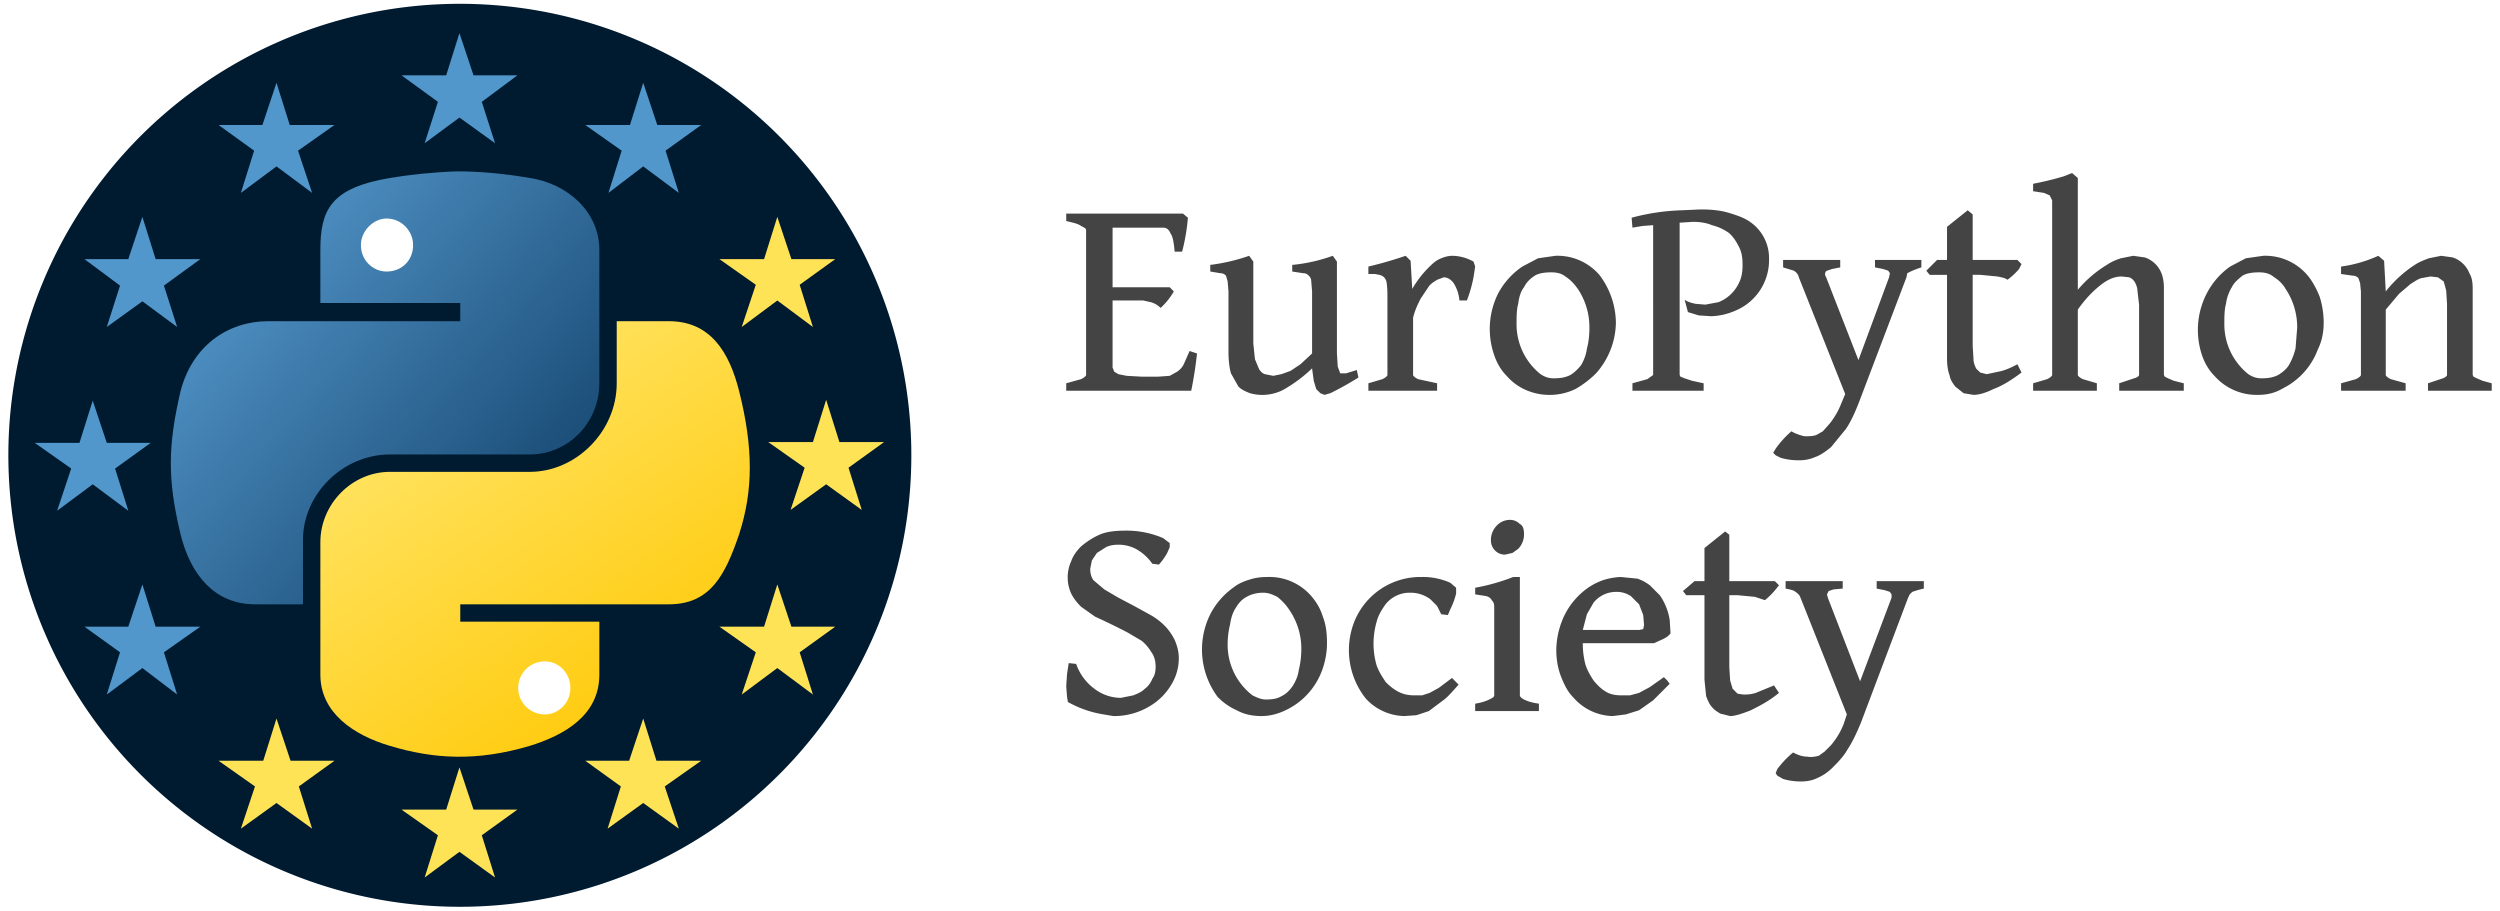
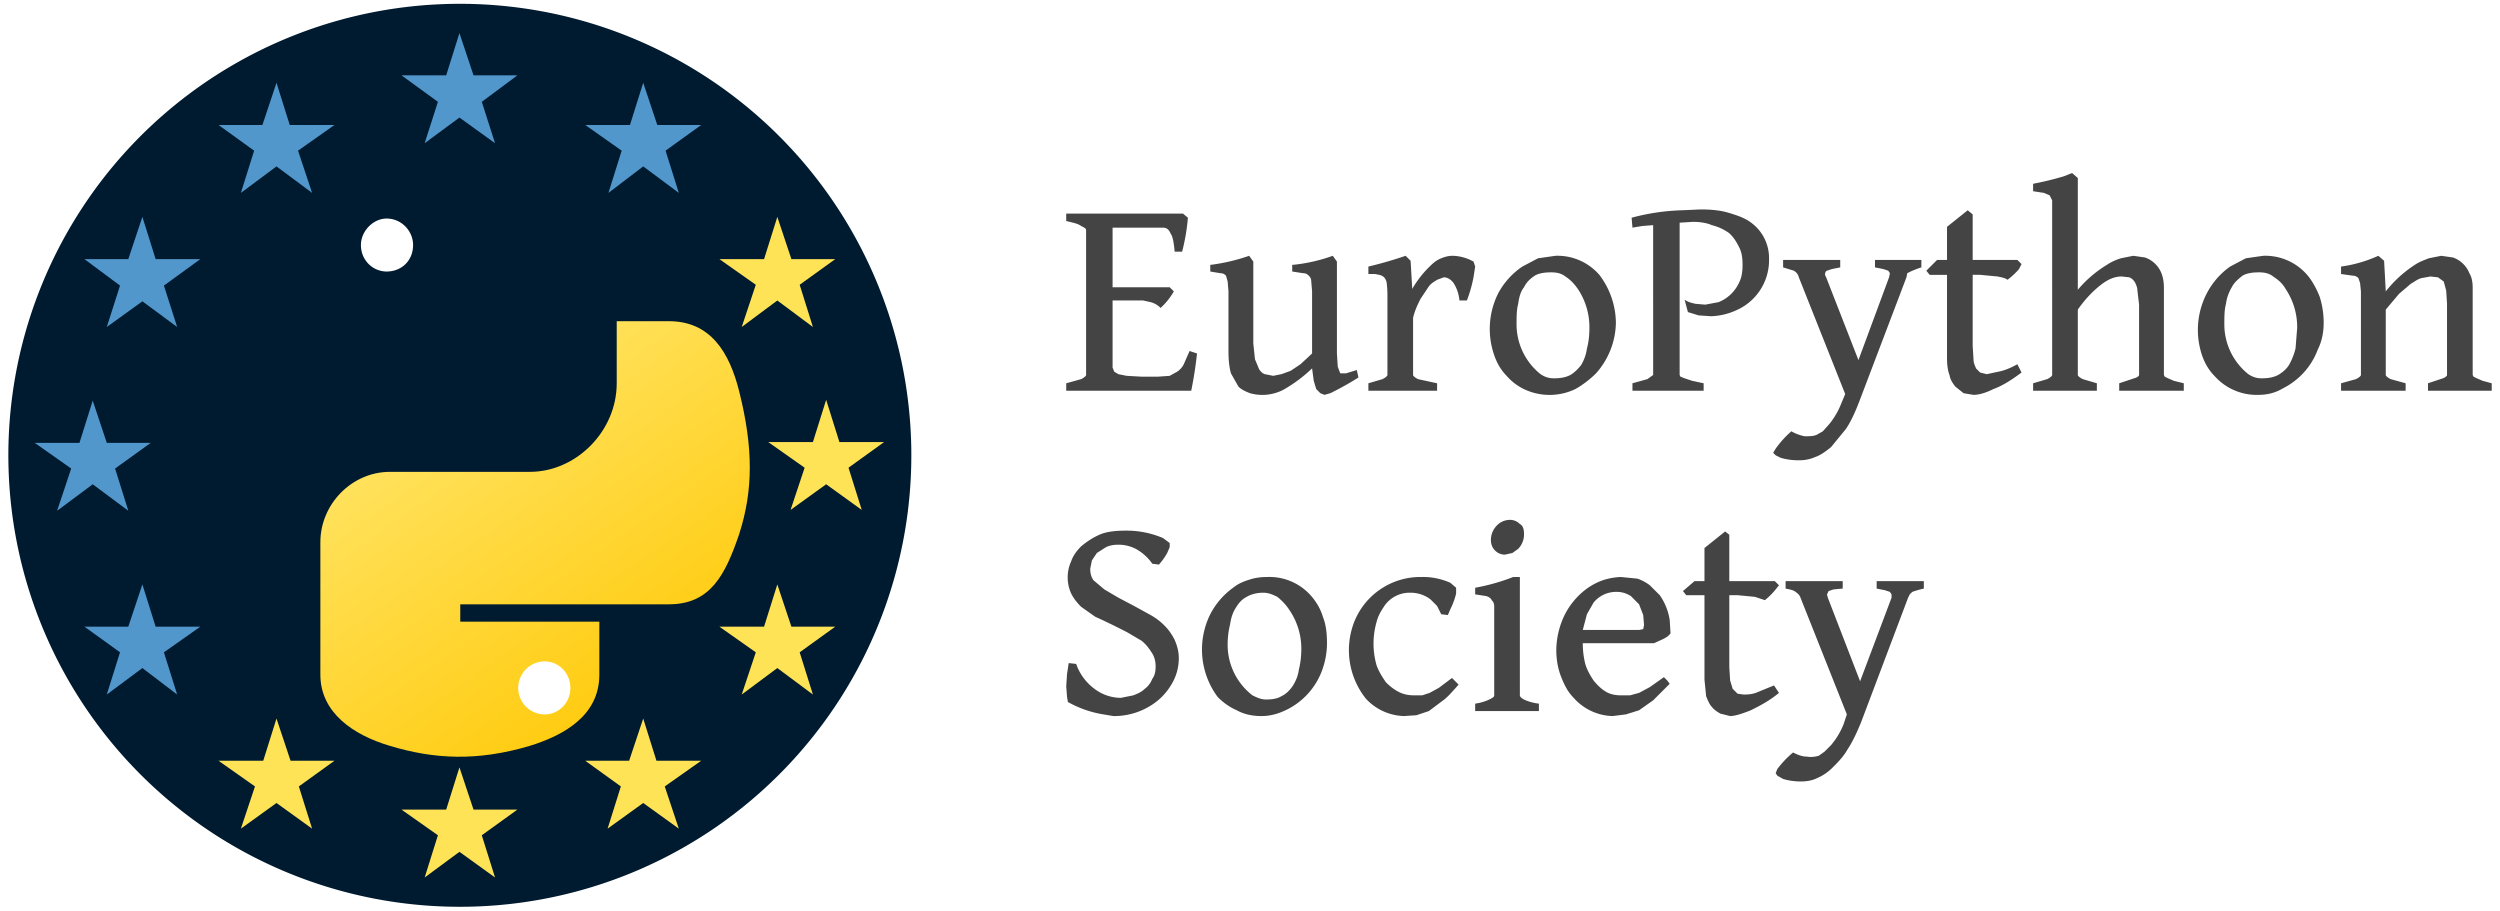
<svg xmlns="http://www.w3.org/2000/svg" viewBox="0 0 3020 1100">
  <style>
    .dark-invert {fill: #444;}
    @media (prefers-color-scheme: dark) {.dark-invert { fill: #ccc; }}
  </style>
  <defs>
    <linearGradient id="b" x1="0" x2="50.9" y1="0" y2="-43.8" gradientTransform="matrix(10 0 0 -10 212 252)" gradientUnits="userSpaceOnUse">
      <stop offset="0" stop-color="#5a9fd4" />
      <stop offset="1" stop-color="#0e3d65" />
    </linearGradient>
    <linearGradient id="a" x1="0" x2="-35.1" y1="0" y2="50.9" gradientTransform="matrix(10 0 0 -10 822 905)" gradientUnits="userSpaceOnUse">
      <stop offset="0" stop-color="#ffc700" />
      <stop offset="1" stop-color="#ffe873" />
    </linearGradient>
    <filter id="c" color-interpolation-filters="sRGB">
      <feOffset dx="7" dy="5" />
      <feGaussianBlur result="offset-blur" stdDeviation="4" />
      <feComposite in="SourceGraphic" in2="offset-blur" operator="out" result="inverse" />
      <feFlood flood-color="#000" flood-opacity=".7" result="color" />
      <feComposite in="color" in2="inverse" operator="in" result="shadow" />
      <feComposite in="shadow" in2="SourceGraphic" />
    </filter>
  </defs>
  <path fill="#001b30" d="M56 769a545 545 0 1 1 999-438A545 545 0 0 1 56 769Z" />
  <path fill="url(#a)" d="M745 388v75c0 58-49 107-105 107H471c-46 0-84 39-84 85v160c0 46 40 73 84 86 53 16 105 19 169 0 42-13 84-37 84-86v-64H556v-21h252c50 0 68-35 85-85 17-53 17-104 0-172-12-48-35-85-85-85z" />
-   <path fill="url(#b)" d="M552 207c-29 1-57 4-81 8-71 12-84 38-84 87v64h169v22H324c-49 0-92 30-106 85-15 65-16 105 0 172 12 49 41 85 90 85h58v-78c0-55 48-103 105-103h169c47 0 84-39 84-86V302c0-46-38-80-84-87-29-5-59-8-88-8z" />
  <path fill="#5297cc" d="m555 40-16 51h-54l44 32-16 50 42-31 43 31-16-50 43-32h-53l-17-51zm-221 60-17 51h-53l43 31-16 51 43-32 43 32-17-51 44-31h-54l-16-51zm443 0-16 51h-54l44 31-16 51 42-32 43 32-16-51 43-31h-53l-17-51zM172 262l-17 51h-53l43 32-16 50 43-31 42 31-16-50 44-32h-54l-16-51zm-60 222-16 51H42l44 31-17 51 43-32 43 32-16-51 43-31h-53l-17-51zm60 222-17 51h-53l43 31-16 51 43-32 42 32-16-51 44-31h-54l-16-51z" />
  <path fill="#ffe357" d="m939 262-16 51h-54l44 31-17 51 43-32 43 32-16-51 43-31h-53l-17-51zm59 221-16 51h-54l44 31-17 51 43-31 43 31-16-51 43-31h-54l-16-51zm-59 223-16 51h-54l44 31-17 51 43-32 43 32-16-51 43-31h-53l-17-51zM334 868l-16 51h-54l44 31-17 51 43-31 43 31-16-51 43-31h-53l-17-51zm443 0-17 51h-53l43 31-16 51 43-31 43 31-17-51 44-31h-54l-16-51zm-222 59-16 51h-54l44 31-16 51 42-31 43 31-16-51 43-31h-53l-17-51z" />
  <path class="dark-invert" d="M2324 711a119 119 0 0 0-14 4l-3 3-2 4-57 151c-5 12-10 23-16 32-5 9-12 16-18 22s-12 10-19 13c-6 3-13 4-19 4a75 75 0 0 1-22-3l-7-4-2-3 2-5a118 118 0 0 1 19-20c6 3 11 5 17 5 5 1 10 0 14-1l7-5 8-8a92 92 0 0 0 15-25l4-12-56-141c-1-3-3-5-6-7-2-2-7-3-12-4v-9h69v9l-11 1-6 2-2 4 1 4 39 101 38-101v-4l-2-3-6-2-10-2v-9h57zm-175 126c-12 10-24 16-34 21-10 4-19 7-25 7l-12-3c-3-2-7-4-10-8-3-3-5-8-7-13l-2-20V719h-22l-4-5 14-12h12v-40l25-20 5 4v56h55l5 5-4 5a85 85 0 0 1-13 13l-12-4-21-2h-10v87l1 16 3 10 6 6 7 1c4 0 9 0 15-2l22-9zm-196-122a35 35 0 0 0-28 13l-8 14-5 19h68l5-1 1-5-1-12-5-13-10-10c-5-3-10-5-17-5zm65 50c-2 3-5 5-9 7l-11 5h-86c0 9 1 17 3 25 2 7 6 14 10 20 4 5 9 10 14 13 6 4 13 5 20 5h10l11-3 13-7 17-12 4 4 3 4-20 20-17 12-16 5-16 2a65 65 0 0 1-47-22c-7-7-11-15-15-25s-6-21-6-33a100 100 0 0 1 10-42 89 89 0 0 1 27-32 77 77 0 0 1 19-10 80 80 0 0 1 22-4l20 2c6 2 11 5 15 8l12 12a71 71 0 0 1 12 30l1 16zm-236 94v-9c7-1 13-3 17-5s6-3 6-5V733c0-4-1-6-3-8-1-2-3-4-7-5l-13-2v-8a247 247 0 0 0 46-13h8v143c0 1 1 3 5 5s10 4 18 5v9zm59-214a25 25 0 0 1-7 18l-7 5-9 2c-5 0-9-2-12-5s-5-7-5-13a25 25 0 0 1 7-17 22 22 0 0 1 16-7c5 0 9 2 12 5 4 2 5 7 5 12zm-79 182c-8 9-14 16-20 20l-16 12-15 5-15 1a65 65 0 0 1-46-21 94 94 0 0 1-14-93 86 86 0 0 1 81-54 81 81 0 0 1 35 7l7 6v7a91 91 0 0 1-7 19l-3 7-8-1-5-10-8-8a40 40 0 0 0-25-8 37 37 0 0 0-30 15c-4 6-8 12-10 20a95 95 0 0 0 0 53c3 8 7 14 11 20 5 5 10 9 16 12s12 4 19 4h9l9-3 11-6 16-12zm-190-44a83 83 0 0 0-15-47c-4-6-9-11-14-15-6-3-11-5-17-5-8 0-15 2-20 5-6 3-10 8-13 13-4 6-6 13-7 20-2 8-3 16-3 25a77 77 0 0 0 30 61c6 3 11 5 16 5 8 0 14-1 19-4 6-3 10-7 14-13 3-5 6-11 7-19 2-8 3-16 3-26zm31-6c0 11-2 22-6 33a86 86 0 0 1-42 47c-10 5-20 8-31 8s-21-2-30-7c-9-4-16-9-23-16a96 96 0 0 1-9-100 91 91 0 0 1 29-33c5-4 12-7 19-9 6-2 13-3 21-3a67 67 0 0 1 53 23c6 7 11 15 14 25 4 10 5 21 5 32zm-179 18a61 61 0 0 1-9 32 74 74 0 0 1-26 26 83 83 0 0 1-44 12l-12-2a129 129 0 0 1-43-15l-1-6-1-13 1-15 2-13 9 1a63 63 0 0 0 22 30 53 53 0 0 0 32 11l15-3c5-2 10-4 14-8 4-3 7-7 9-12 3-4 4-9 4-15 0-7-2-13-5-17-3-5-7-10-12-14l-17-10a806 806 0 0 0-39-19l-17-12c-5-5-9-10-12-16a47 47 0 0 1 0-39c2-6 6-12 12-18 6-5 13-10 22-14s20-5 33-5a112 112 0 0 1 44 9l8 6v5l-3 7a79 79 0 0 1-10 14l-8-1a59 59 0 0 0-20-18 46 46 0 0 0-21-5c-6 0-11 1-15 3l-11 7-6 9-2 10c0 5 1 10 4 14l13 11 17 10 19 10 20 11c7 4 12 8 17 13s9 11 12 17c3 7 5 14 5 22zm1509-323v-9l18-6c3-1 5-3 5-4v-86l-1-16-3-11-7-5-9-1-11 2c-4 1-8 4-13 7l-14 12-16 19v79c0 1 2 3 6 5l18 5v9h-78v-9l18-5c4-2 6-4 6-5V352l-1-10-2-6c-2-2-4-3-7-3l-14-2v-9a161 161 0 0 0 45-13l7 6 2 37a146 146 0 0 1 35-32c6-4 12-6 17-8l15-3 14 2a33 33 0 0 1 20 19c3 5 4 11 4 18v105l1 2 4 2 7 3 11 3v9zm-158-76a83 83 0 0 0-14-47c-4-7-9-11-15-15-5-4-11-5-17-5-8 0-15 1-20 4-5 4-10 8-13 14-3 5-6 12-7 20-2 7-2 16-2 25a77 77 0 0 0 29 60c6 4 11 5 16 5 8 0 14-1 20-4 5-3 10-7 13-12s6-12 8-20l2-25zm32-6c0 11-2 22-7 32a86 86 0 0 1-42 47c-10 6-20 8-30 8a68 68 0 0 1-53-23c-7-7-12-16-15-25a96 96 0 0 1 6-75 91 91 0 0 1 28-32l19-10 21-3a67 67 0 0 1 53 23c6 7 11 16 15 26 3 9 5 20 5 32zm-247 82v-9l18-6c4-1 6-3 6-4v-85l-2-17c0-4-2-8-3-10-2-3-4-5-7-6l-9-1c-8 0-16 3-25 10s-19 17-28 30v79c0 1 2 3 6 5l17 5v9h-77v-9l17-5c4-2 6-4 6-5V242l-3-6-7-3-13-2v-9a372 372 0 0 0 37-9l10-4 7 6v135a144 144 0 0 1 35-30c6-4 11-6 17-8l15-3 14 2a33 33 0 0 1 20 19c2 5 3 11 3 18v105l1 2 4 2 7 3 12 3v9zm-118-22c-12 9-23 16-34 20-10 5-18 7-24 7l-12-2-10-8c-3-4-6-8-7-14-2-5-3-12-3-20V332h-21l-4-5 13-13h12v-40l25-20 6 5v55h54l5 5-3 6a85 85 0 0 1-14 13c-2-2-7-3-12-4l-21-2h-9v86l1 16c0 5 2 8 3 11l5 5 8 2 14-3c6-1 14-4 23-9zm-121-127a119 119 0 0 0-13 5l-4 2-1 5-57 150c-5 13-10 24-16 33l-18 22c-6 5-13 10-19 12-7 3-13 4-19 4a75 75 0 0 1-23-3l-6-3-3-3 3-5a118 118 0 0 1 19-21c5 3 11 5 16 6 6 0 11 0 15-2l7-4 8-9a92 92 0 0 0 14-24l5-12-56-141c-1-4-3-6-6-8l-13-4v-9h69v9l-10 2-6 2c-2 1-2 2-2 3-1 1 0 3 1 5l39 100 37-100 1-5-2-3-6-2-10-2v-9h56zm-349 149v-9l18-5 7-5V272l-13 1-12 2-1-12a262 262 0 0 1 61-9l22-1c13 0 24 1 34 4s19 6 26 11a53 53 0 0 1 23 45 66 66 0 0 1-40 62 79 79 0 0 1-30 7l-15-1-13-4-4-15c4 3 9 4 13 5l12 1 16-3a46 46 0 0 0 25-24c3-6 4-13 4-21 0-9-1-16-5-23-3-6-7-12-12-16-6-4-12-7-20-9-7-3-15-4-23-4l-16 1v184l1 2 5 2 9 3 14 3v9zm-52-76a83 83 0 0 0-14-47c-5-7-9-11-15-15-5-4-11-5-17-5-8 0-15 1-20 4-6 4-10 8-13 14-4 5-6 12-7 20-2 7-2 16-2 25a77 77 0 0 0 29 60c6 4 11 5 16 5 8 0 14-1 20-4 5-3 9-7 13-12 3-5 6-12 7-20 2-7 3-16 3-25zm32-6a94 94 0 0 1-24 61c-7 7-16 14-25 19a72 72 0 0 1-60 1c-9-4-17-10-23-17-7-7-12-16-15-25a96 96 0 0 1 5-75 91 91 0 0 1 29-32l19-10 21-3a67 67 0 0 1 53 23 97 97 0 0 1 20 58zm-172-74 2 6-2 13a164 164 0 0 1-8 28h-9c-1-10-4-16-7-21-3-4-7-7-12-7l-8 3c-3 2-7 4-10 8l-10 15c-3 6-7 14-9 23v69c0 1 2 3 6 5l23 5v9h-83v-9l17-5c4-2 6-4 6-5v-96a109 109 0 0 0-1-16 13 13 0 0 0-3-6 12 12 0 0 0-6-3l-5-1h-8v-9a481 481 0 0 0 45-13l6 6 2 34a124 124 0 0 1 22-28c4-4 8-7 13-9s9-3 14-3a54 54 0 0 1 25 7zm-139 140a350 350 0 0 1-34 19l-7 2-5-2-5-5-3-10-2-15a173 173 0 0 1-35 26 55 55 0 0 1-40 4c-5-2-10-4-14-8l-9-16c-2-7-3-16-3-26v-73l-1-12-2-7c-2-2-4-3-7-3l-12-2v-8a230 230 0 0 0 47-11l5 7v99l2 19 5 12c2 3 4 5 7 6l10 2 10-2 11-4 12-8 14-13v-75l-1-12c0-3-1-5-3-7s-4-3-7-3l-13-2v-8a199 199 0 0 0 49-11l5 7v111l1 16 3 8h7l13-4zm-195-29a483 483 0 0 1-7 45h-151v-9l18-5c4-2 6-4 6-5V278c0-2-2-3-6-5-4-3-10-4-18-6v-9h141l6 5a241 241 0 0 1-7 41h-9c-1-10-2-18-5-22-2-5-5-7-9-7h-61v72h69l5 5a83 83 0 0 1-16 20 26 26 0 0 0-12-7l-9-2h-37v81l2 5 5 3 10 2 18 1h20l14-1 9-5c3-2 6-5 8-9l7-16z" />
  <path fill="#fff" d="M460 259c18 0 32 15 32 32 0 19-14 32-32 32-16 0-31-13-31-32 0-17 15-32 31-32zm191 535c17 0 31 14 31 32s-14 32-31 32a32 32 0 0 1 0-64z" filter="url(#c)" />
</svg>